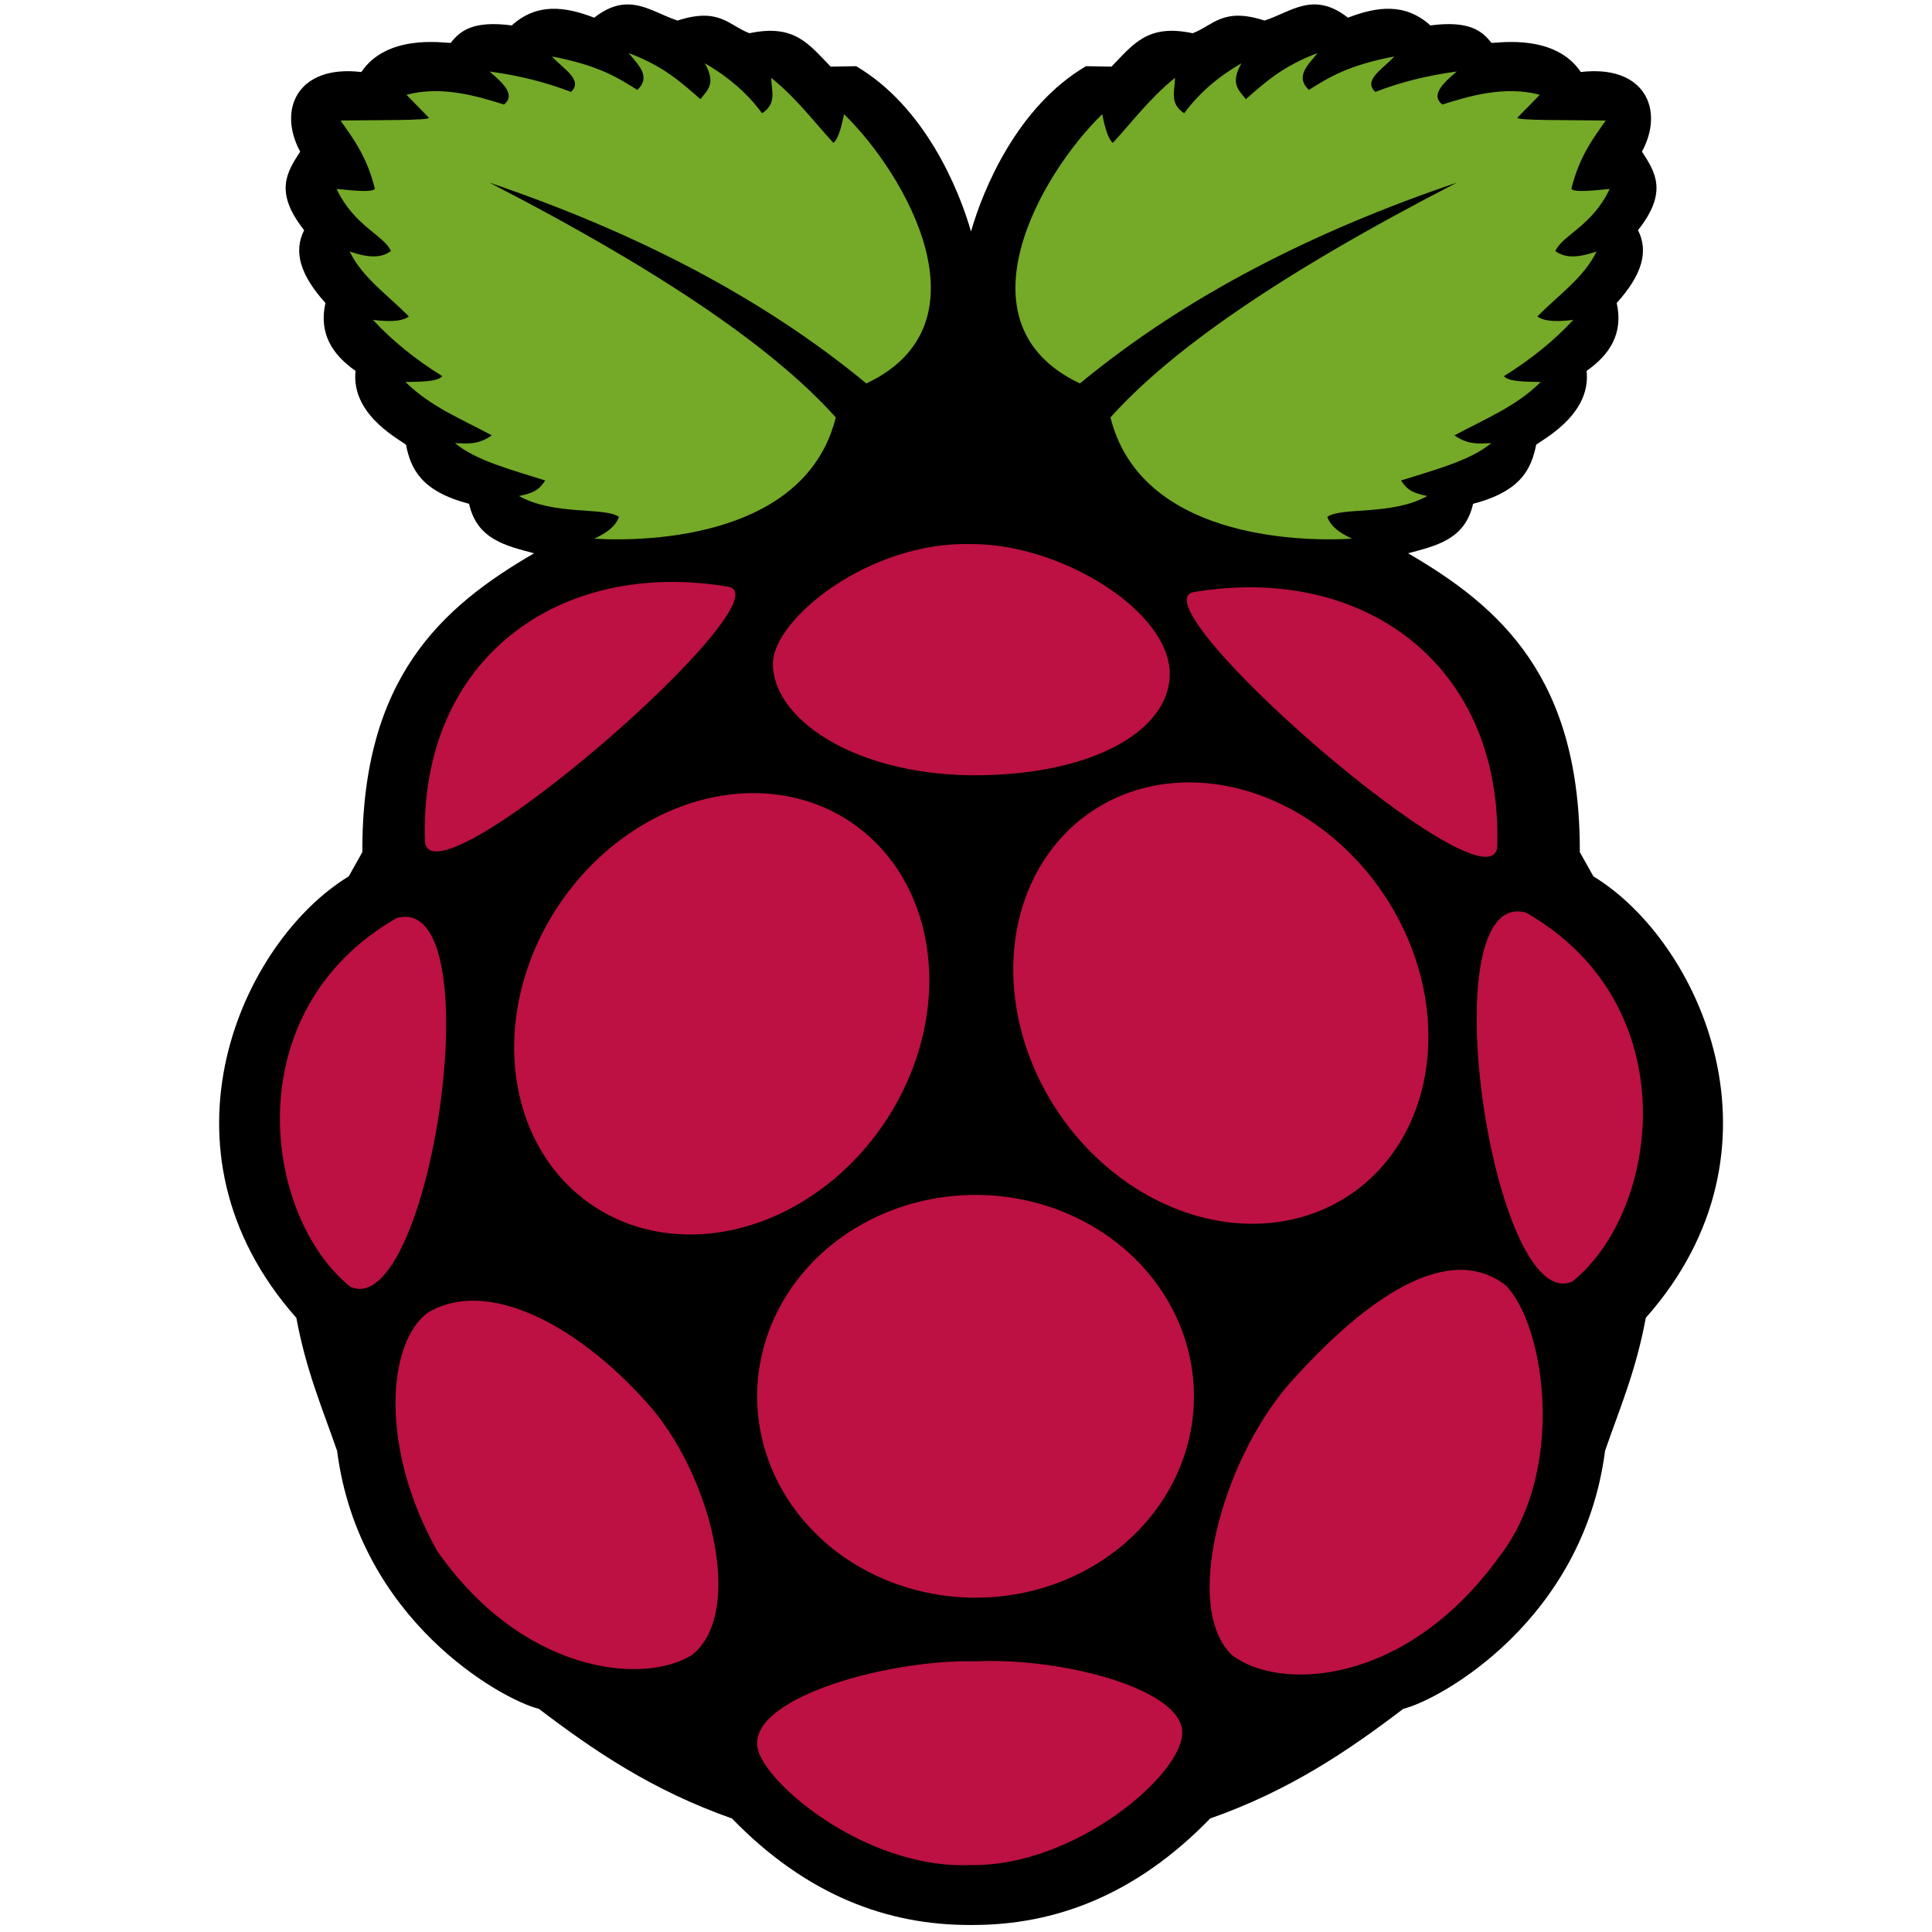
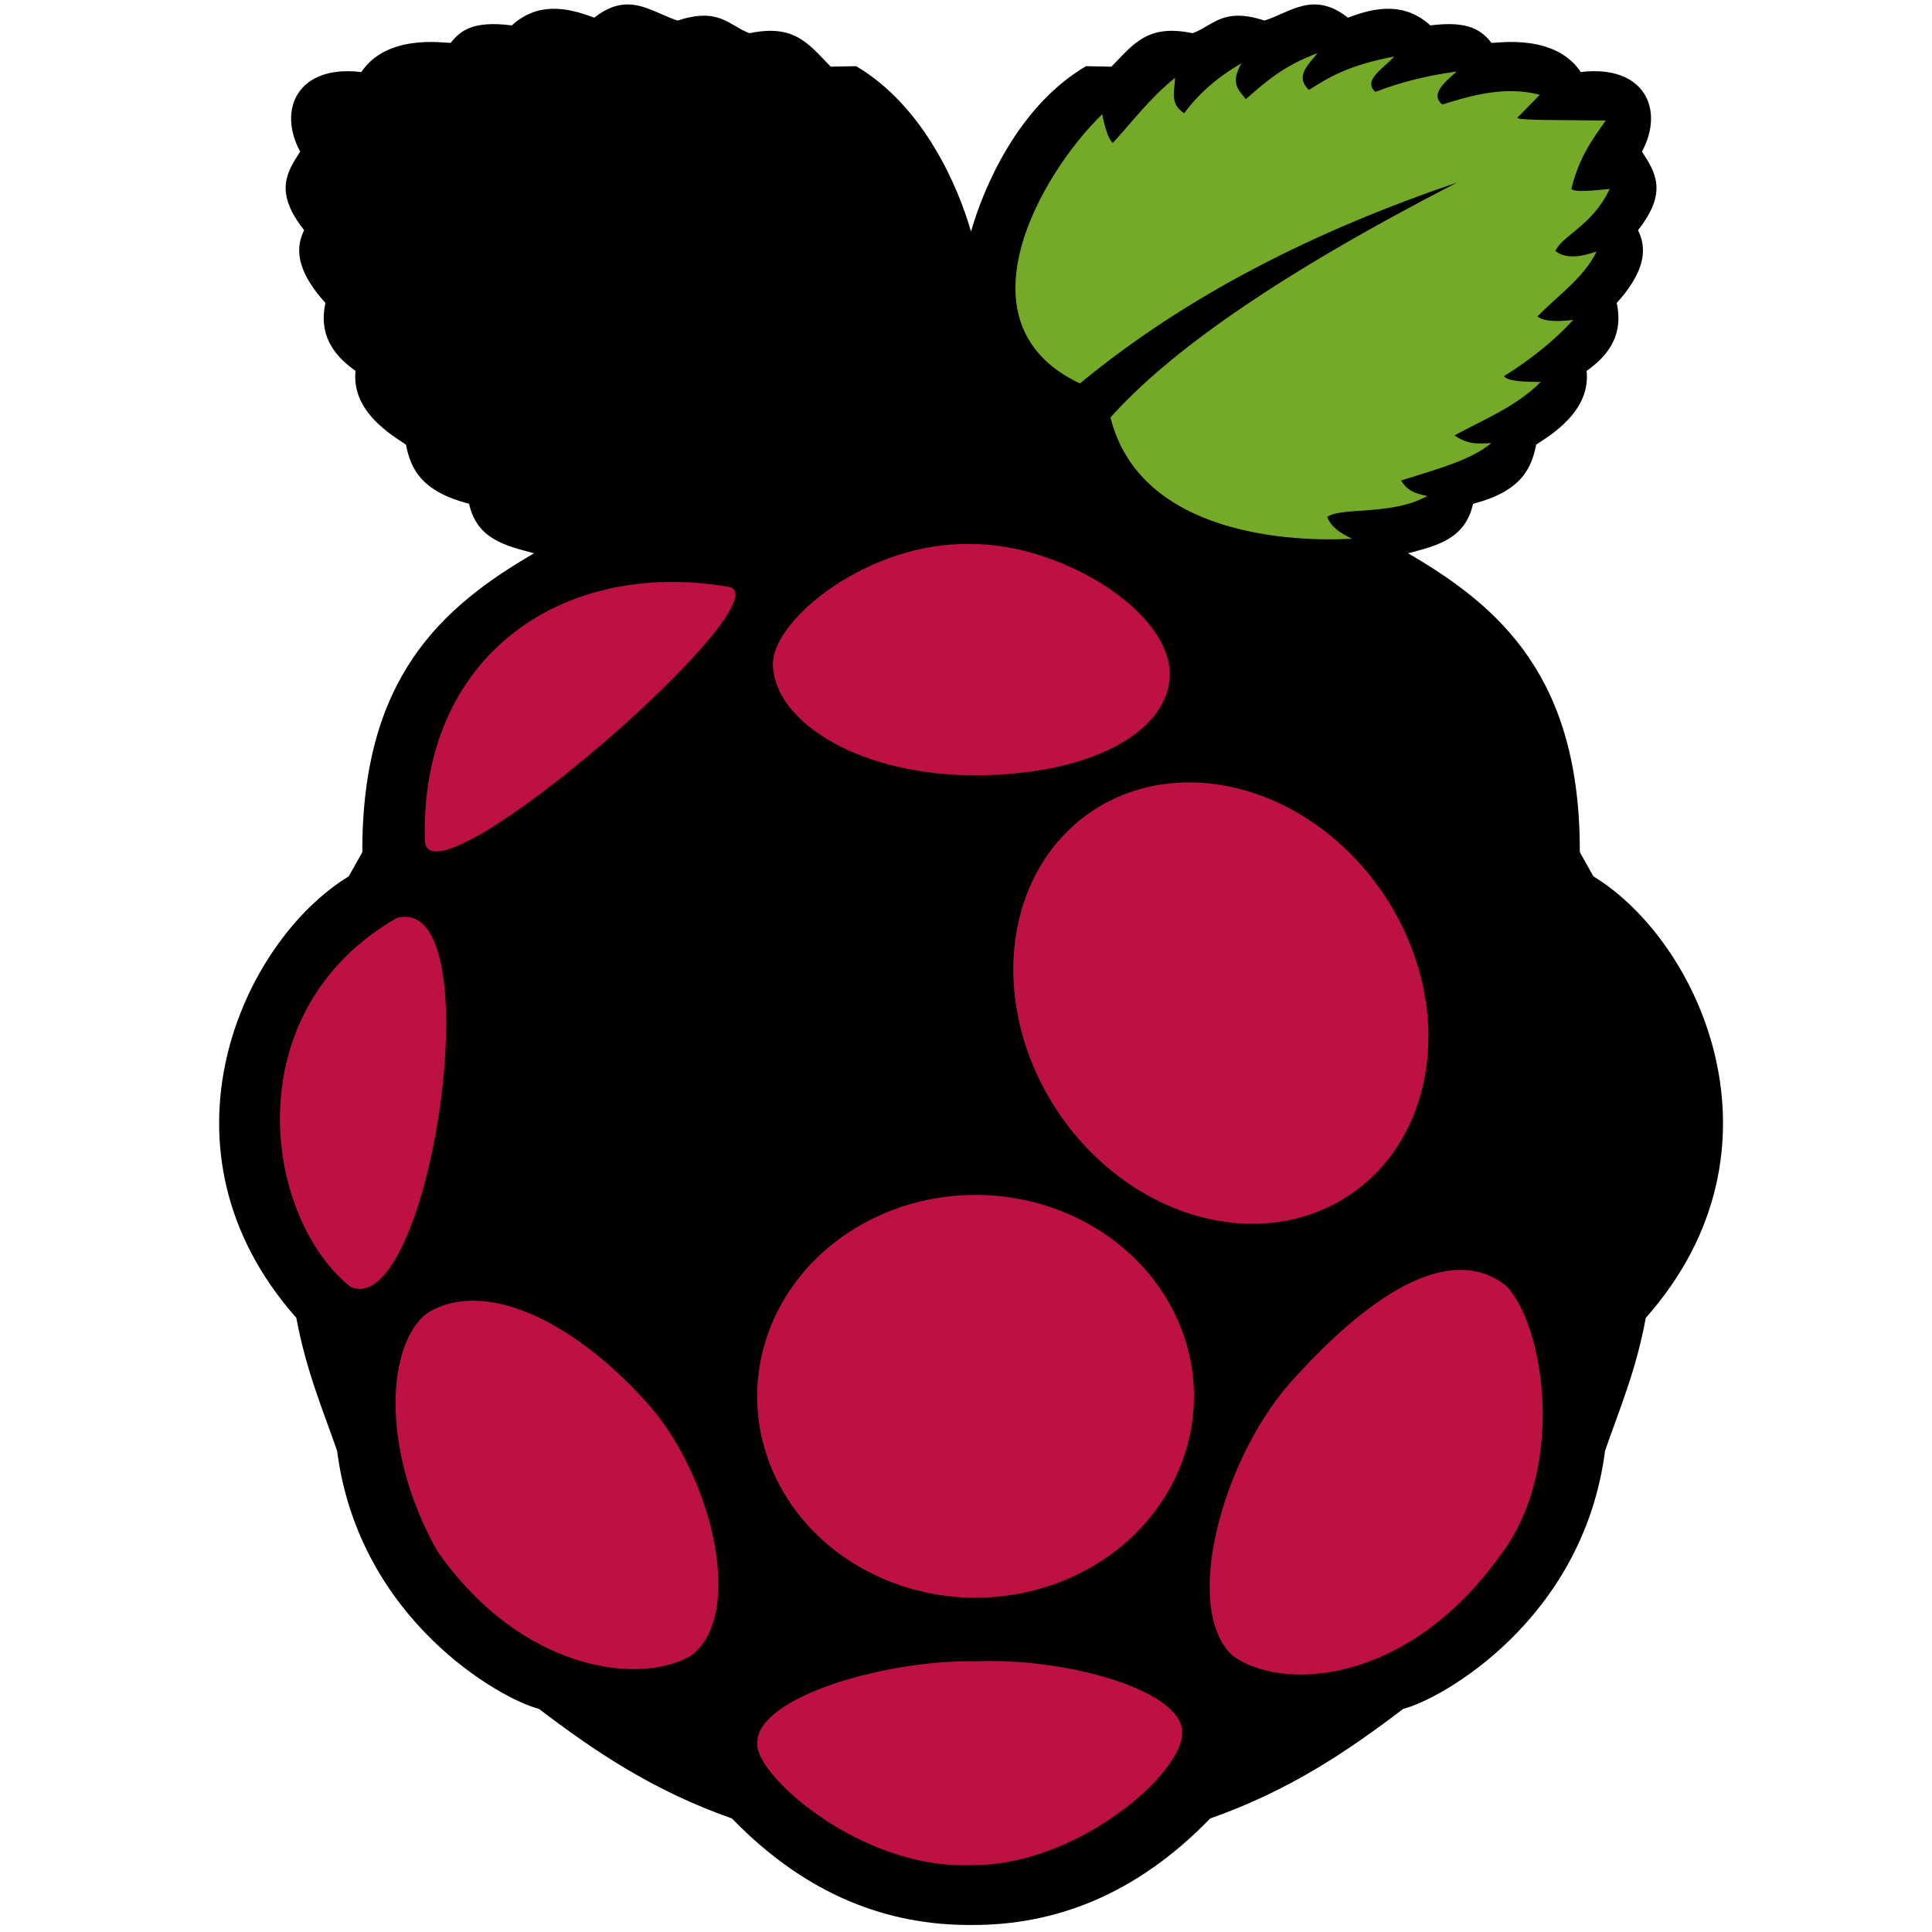
<svg xmlns="http://www.w3.org/2000/svg" version="1.2" viewBox="0 0 720 720" width="720" height="720">
  <style>
		.s0 { fill: #000000 } 
		.s1 { fill: #75a928 } 
		.s2 { fill: #bc1142 } 
	</style>
  <path class="s0" d="m233.37 1.66c-3.61 0.11-7.51 1.45-11.93 4.93-10.83-4.17-21.33-5.62-30.72 2.88-14.5-1.88-19.21 2-22.78 6.53-3.19-0.07-23.82-3.27-33.28 10.84-23.79-2.81-31.3 13.99-22.79 29.66-4.85 7.52-9.88 14.95 1.47 29.28-4.01 7.98-1.52 16.65 7.94 27.13-2.5 11.22 2.41 19.14 11.22 25.31-1.65 15.36 14.08 24.29 18.78 27.47 1.8 8.95 5.56 17.39 23.53 22.06 2.97 13.34 13.76 15.64 24.22 18.44-34.56 20.09-64.2 46.52-64 111.37l-5.06 9.03c-39.63 24.11-75.29 101.57-19.53 164.54 3.64 19.7 9.75 33.86 15.18 49.53 8.14 63.13 61.22 92.69 75.22 96.18 20.52 15.63 42.37 30.46 71.94 40.85 27.88 28.75 58.08 39.7 88.44 39.69q0.67 0 1.34 0c30.37 0.01 60.56-10.94 88.44-39.69 29.57-10.39 51.42-25.22 71.94-40.85 14-3.49 67.08-33.05 75.22-96.18 5.43-15.67 11.54-29.83 15.18-49.53 55.76-62.97 20.1-140.43-19.53-164.54l-5.06-9.03c0.2-64.85-29.44-91.28-64-111.37 10.46-2.8 21.26-5.1 24.22-18.44 17.97-4.67 21.73-13.11 23.53-22.06 4.7-3.18 20.43-12.11 18.78-27.47 8.81-6.17 13.72-14.09 11.22-25.31 9.46-10.48 11.96-19.15 7.94-27.13 11.36-14.33 6.32-21.76 1.47-29.28 8.51-15.67 1-32.47-22.79-29.66-9.46-14.11-30.09-10.91-33.28-10.84-3.57-4.53-8.28-8.41-22.78-6.53-9.39-8.5-19.89-7.05-30.72-2.88-12.86-10.14-21.37-2.01-31.09 1.07-15.57-5.09-19.13 1.88-26.78 4.72-16.98-3.59-22.14 4.22-30.28 12.46l-9.47-0.18c-25.61 15.09-38.34 45.82-42.85 61.62-4.51-15.8-17.2-46.53-42.81-61.62l-9.47 0.18c-8.14-8.24-13.3-16.05-30.28-12.46-7.65-2.84-11.2-9.81-26.78-4.72-6.38-2.02-12.25-6.22-19.16-6z" />
-   <path class="s1" d="m182.39 68.06c67.95 35.03 107.45 63.36 129.09 87.5-11.08 44.42-68.9 46.44-90.04 45.2 4.33-2.02 7.94-4.43 9.22-8.14-5.3-3.77-24.11-0.39-37.24-7.77 5.04-1.05 7.4-2.06 9.76-5.79-12.4-3.95-25.77-7.36-33.62-13.92 4.24 0.05 8.2 0.95 13.74-2.89-11.12-5.99-22.97-10.73-32.19-19.89 5.75-0.14 11.94-0.05 13.74-2.17-10.17-6.3-18.75-13.31-25.85-20.97 8.04 0.97 11.44 0.14 13.38-1.27-7.69-7.87-17.42-14.52-22.06-24.22 5.97 2.06 11.43 2.84 15.37-0.18-2.61-5.9-13.8-9.37-20.25-23.14 6.29 0.61 12.95 1.37 14.28 0-2.92-11.89-7.92-18.57-12.83-25.5 13.45-0.2 33.83 0.06 32.9-1.08l-8.31-8.5c13.13-3.54 26.58 0.57 36.34 3.62 4.38-3.46-0.08-7.83-5.43-12.3 11.17 1.49 21.26 4.06 30.38 7.6 4.87-4.4-3.17-8.8-7.06-13.2 17.25 3.27 24.56 7.87 31.82 12.47 5.27-5.05 0.31-9.34-3.25-13.74 13.01 4.82 19.7 11.04 26.76 17.18 2.39-3.23 6.07-5.59 1.62-13.38 9.24 5.32 16.19 11.6 21.34 18.62 5.71-3.64 3.4-8.61 3.43-13.2 9.6 7.81 15.69 16.12 23.15 24.23 1.5-1.09 2.81-4.8 3.97-10.67 22.9 22.22 55.25 78.16 8.32 100.34-39.92-32.94-87.62-56.88-140.48-74.84z" />
  <path class="s1" d="m542.92 68.06c-67.94 35.03-107.44 63.36-129.08 87.5 11.08 44.42 68.89 46.44 90.03 45.2-4.33-2.02-7.94-4.43-9.22-8.14 5.31-3.77 24.12-0.39 37.25-7.77-5.05-1.05-7.41-2.06-9.77-5.79 12.41-3.95 25.77-7.36 33.63-13.92-4.24 0.05-8.2 0.95-13.74-2.89 11.11-5.99 22.97-10.73 32.18-19.89-5.74-0.14-11.94-0.05-13.74-2.17 10.17-6.3 18.75-13.31 25.86-20.97-8.04 0.97-11.44 0.14-13.38-1.27 7.68-7.87 17.41-14.52 22.05-24.22-5.97 2.06-11.43 2.84-15.36-0.18 2.61-5.9 13.8-9.37 20.25-23.14-6.29 0.61-12.95 1.37-14.29 0 2.92-11.89 7.93-18.57 12.84-25.5-13.45-0.2-33.83 0.06-32.91-1.08l8.32-8.5c-13.14-3.54-26.58 0.57-36.34 3.62-4.38-3.46 0.08-7.83 5.42-12.3-11.16 1.49-21.25 4.06-30.37 7.6-4.87-4.4 3.17-8.8 7.05-13.2-17.25 3.27-24.55 7.87-31.82 12.47-5.27-5.05-0.3-9.34 3.26-13.74-13.01 4.82-19.71 11.04-26.76 17.18-2.39-3.23-6.08-5.59-1.63-13.38-9.23 5.32-16.19 11.6-21.33 18.62-5.71-3.64-3.41-8.61-3.44-13.2-9.59 7.81-15.68 16.12-23.14 24.23-1.5-1.09-2.81-4.8-3.98-10.67-22.89 22.22-55.24 78.16-8.31 100.34 39.92-32.94 87.61-56.88 140.47-74.84z" />
  <path class="s2" d="m444.95 520.36c0 19.91-8.58 39-23.84 53.07-15.27 14.08-35.97 21.98-57.55 21.98-21.59 0-42.29-7.9-57.56-21.98-15.26-14.07-23.83-33.16-23.83-53.07 0-19.9 8.57-38.99 23.83-53.07 15.27-14.07 35.97-21.98 57.56-21.98 21.58 0 42.28 7.91 57.55 21.98 15.26 14.08 23.84 33.17 23.84 53.07z" />
-   <path class="s2" d="m316.45 305.96c16.2 10.61 26.73 28.36 29.27 49.34 2.55 20.98-3.09 43.47-15.69 62.52-12.59 19.06-31.1 33.12-51.46 39.1-20.35 5.97-40.89 3.36-57.08-7.25-16.2-10.61-26.73-28.35-29.27-49.33-2.55-20.98 3.09-43.47 15.69-62.53 12.59-19.05 31.1-33.12 51.46-39.09 20.35-5.97 40.89-3.37 57.08 7.24z" />
  <path class="s2" d="m407.49 301.96c-16.2 10.61-26.73 28.36-29.27 49.34-2.55 20.98 3.09 43.47 15.69 62.52 12.59 19.06 31.1 33.12 51.46 39.1 20.35 5.97 40.89 3.36 57.08-7.25 16.2-10.61 26.73-28.35 29.27-49.33 2.55-20.98-3.09-43.47-15.69-62.53-12.59-19.05-31.1-33.12-51.46-39.09-20.35-5.97-40.89-3.37-57.08 7.24z" />
  <path class="s2" d="m147.91 342.09c36.41-9.76 12.29 150.63-17.33 137.47-32.59-26.21-43.09-102.97 17.33-137.47z" />
-   <path class="s2" d="m568.68 340.09c-36.42-9.76-12.29 150.63 17.33 137.47 32.59-26.21 43.08-102.97-17.33-137.47z" />
-   <path class="s2" d="m444.97 220.65c62.84-10.61 115.12 26.73 113.01 94.86-2.06 26.12-136.16-90.97-113.01-94.86z" />
  <path class="s2" d="m271.36 218.65c-62.84-10.61-115.12 26.73-113.01 94.86 2.07 26.12 136.16-90.97 113.01-94.86z" />
  <path class="s2" d="m361.62 202.76c-37.5-0.98-73.5 27.83-73.58 44.54-0.11 20.3 29.65 41.09 73.83 41.62 45.13 0.32 73.92-16.64 74.07-37.59 0.16-23.74-41.04-48.94-74.32-48.57z" />
  <path class="s2" d="m363.91 619.12c32.7-1.43 76.57 10.53 76.66 26.39 0.54 15.41-39.79 50.21-78.83 49.54-40.43 1.74-80.07-33.12-79.55-45.2-0.6-17.71 49.23-31.55 81.72-30.73z" />
  <path class="s2" d="m243.14 525.1c23.28 28.05 33.89 77.32 14.46 91.85-18.38 11.09-63.01 6.52-94.73-39.05-21.4-38.25-18.64-77.16-3.62-88.59 22.46-13.69 57.17 4.8 83.89 35.79z" />
  <path class="s2" d="m480.02 516.21c-25.19 29.5-39.21 83.31-20.84 100.64 17.57 13.47 64.73 11.59 99.57-36.75 25.29-32.47 16.82-86.68 2.37-101.08-21.46-16.6-52.28 4.65-81.1 37.19z" />
</svg>